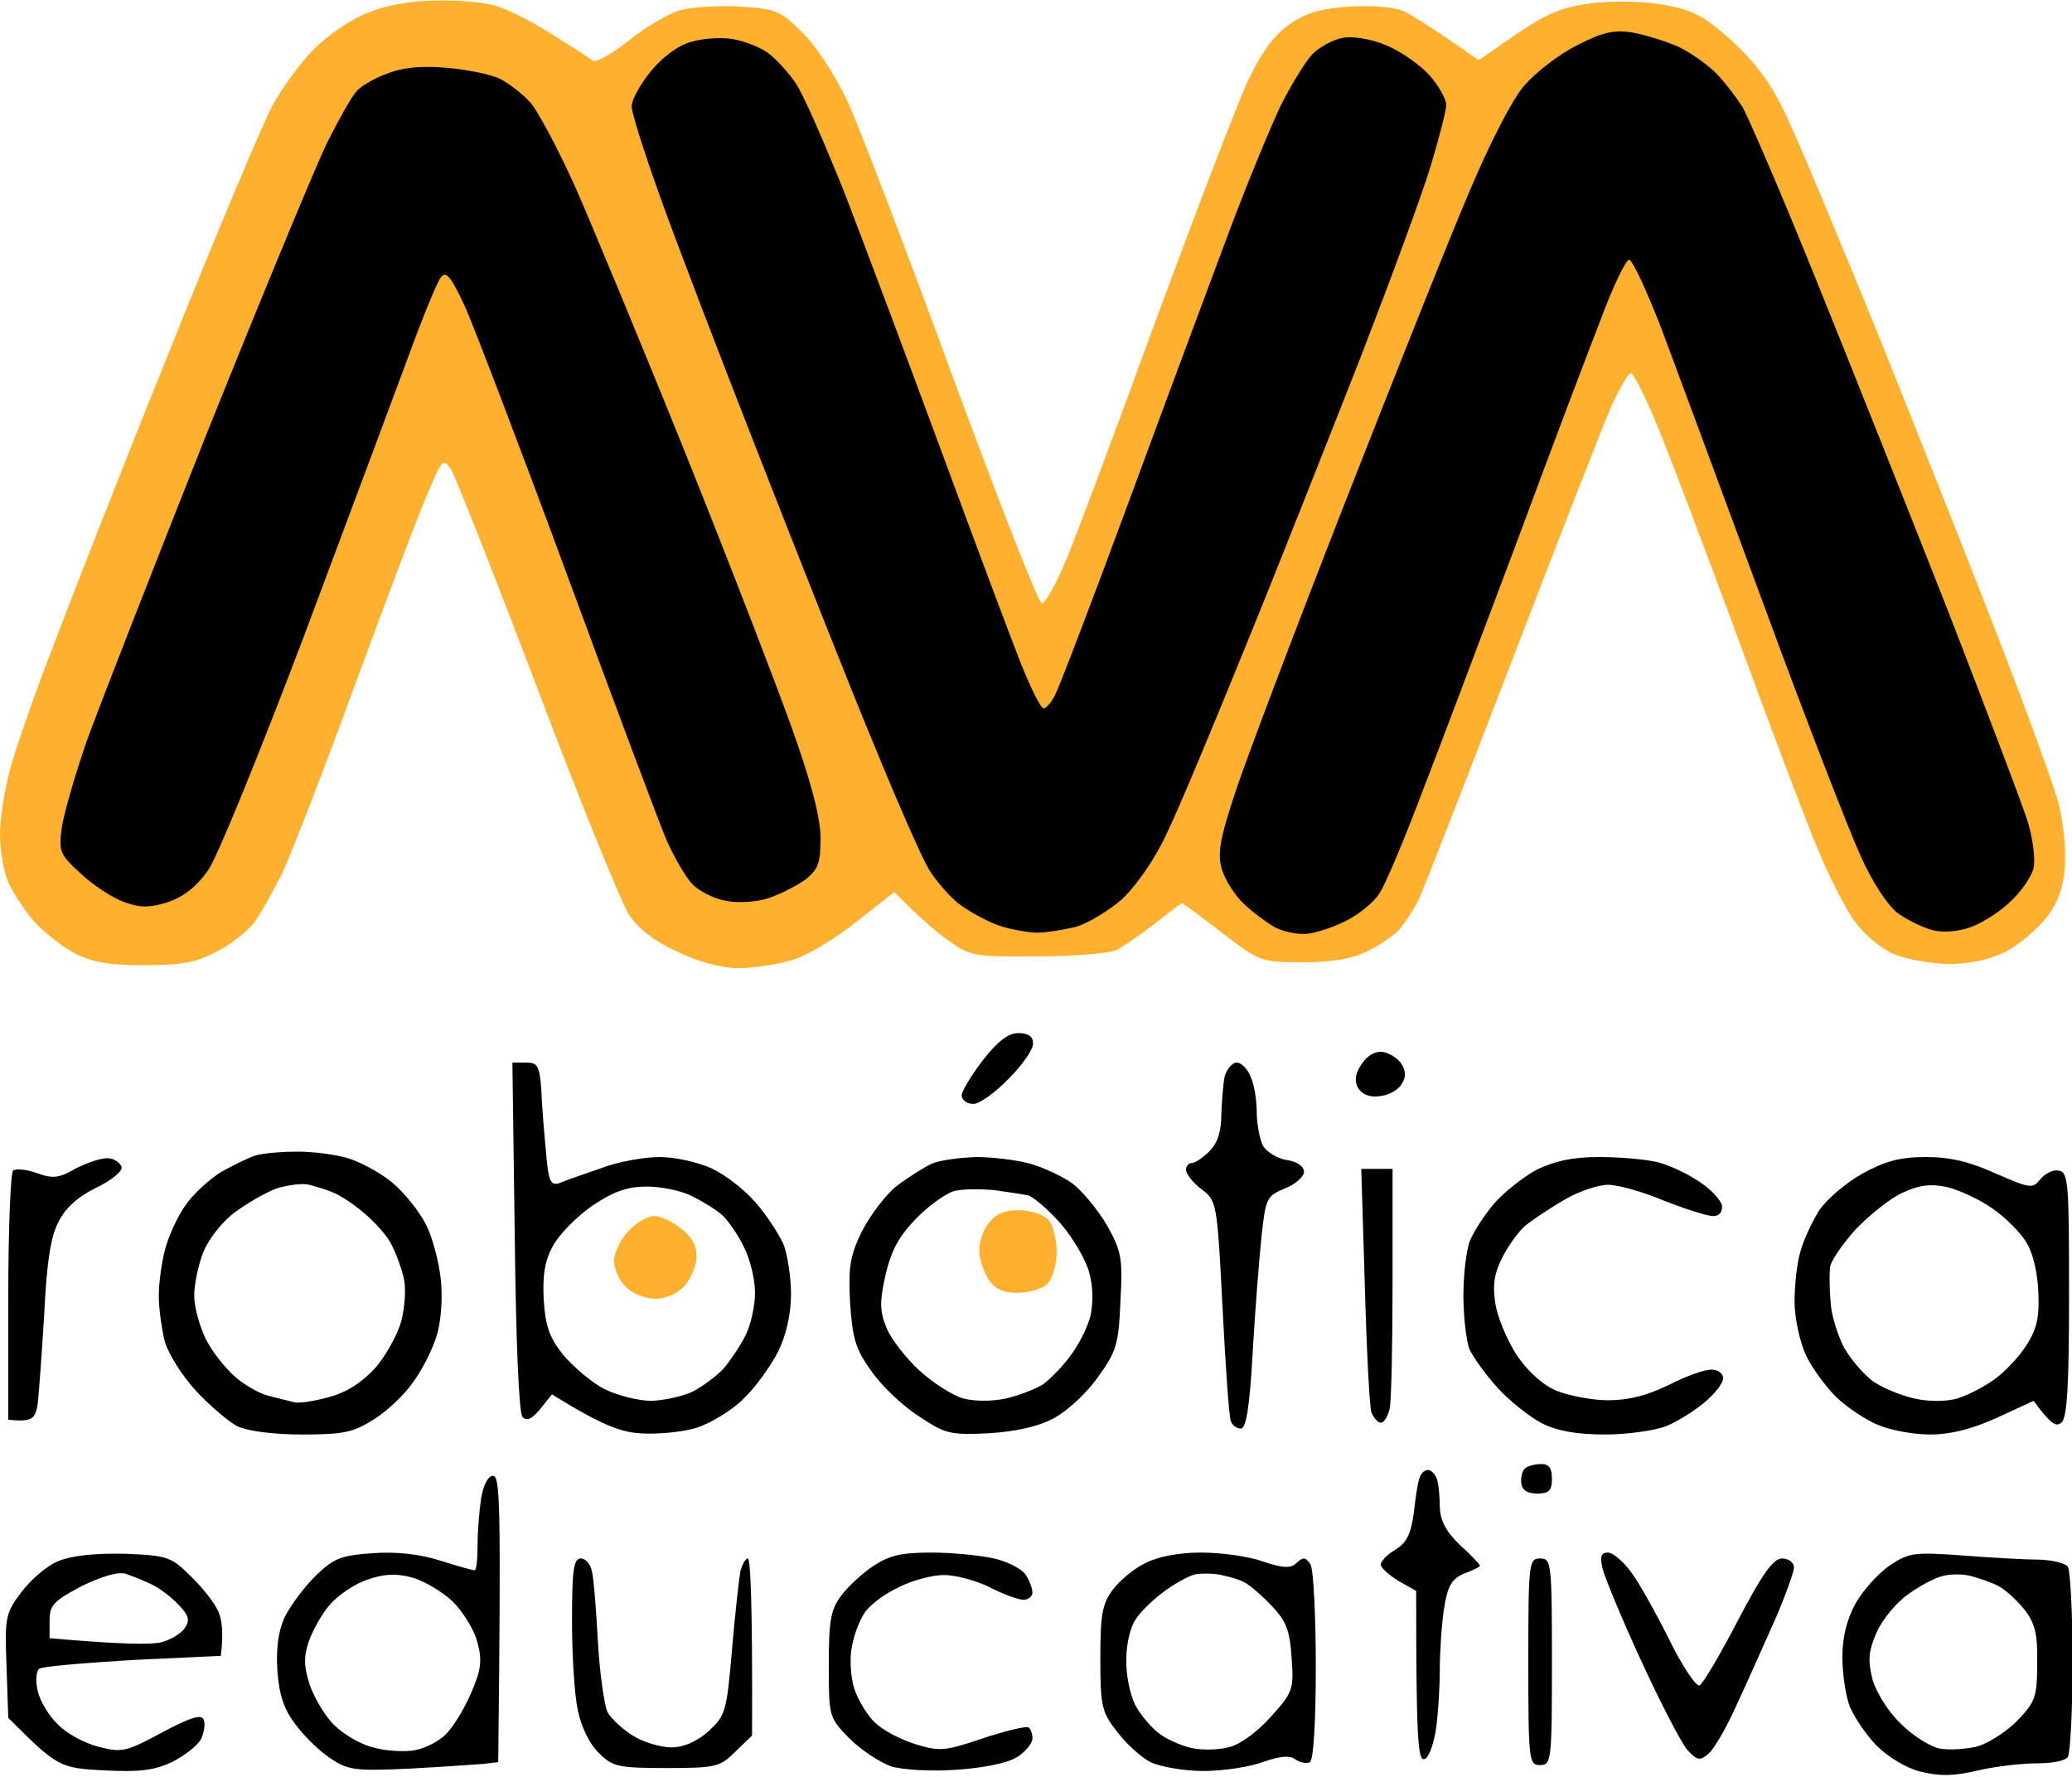
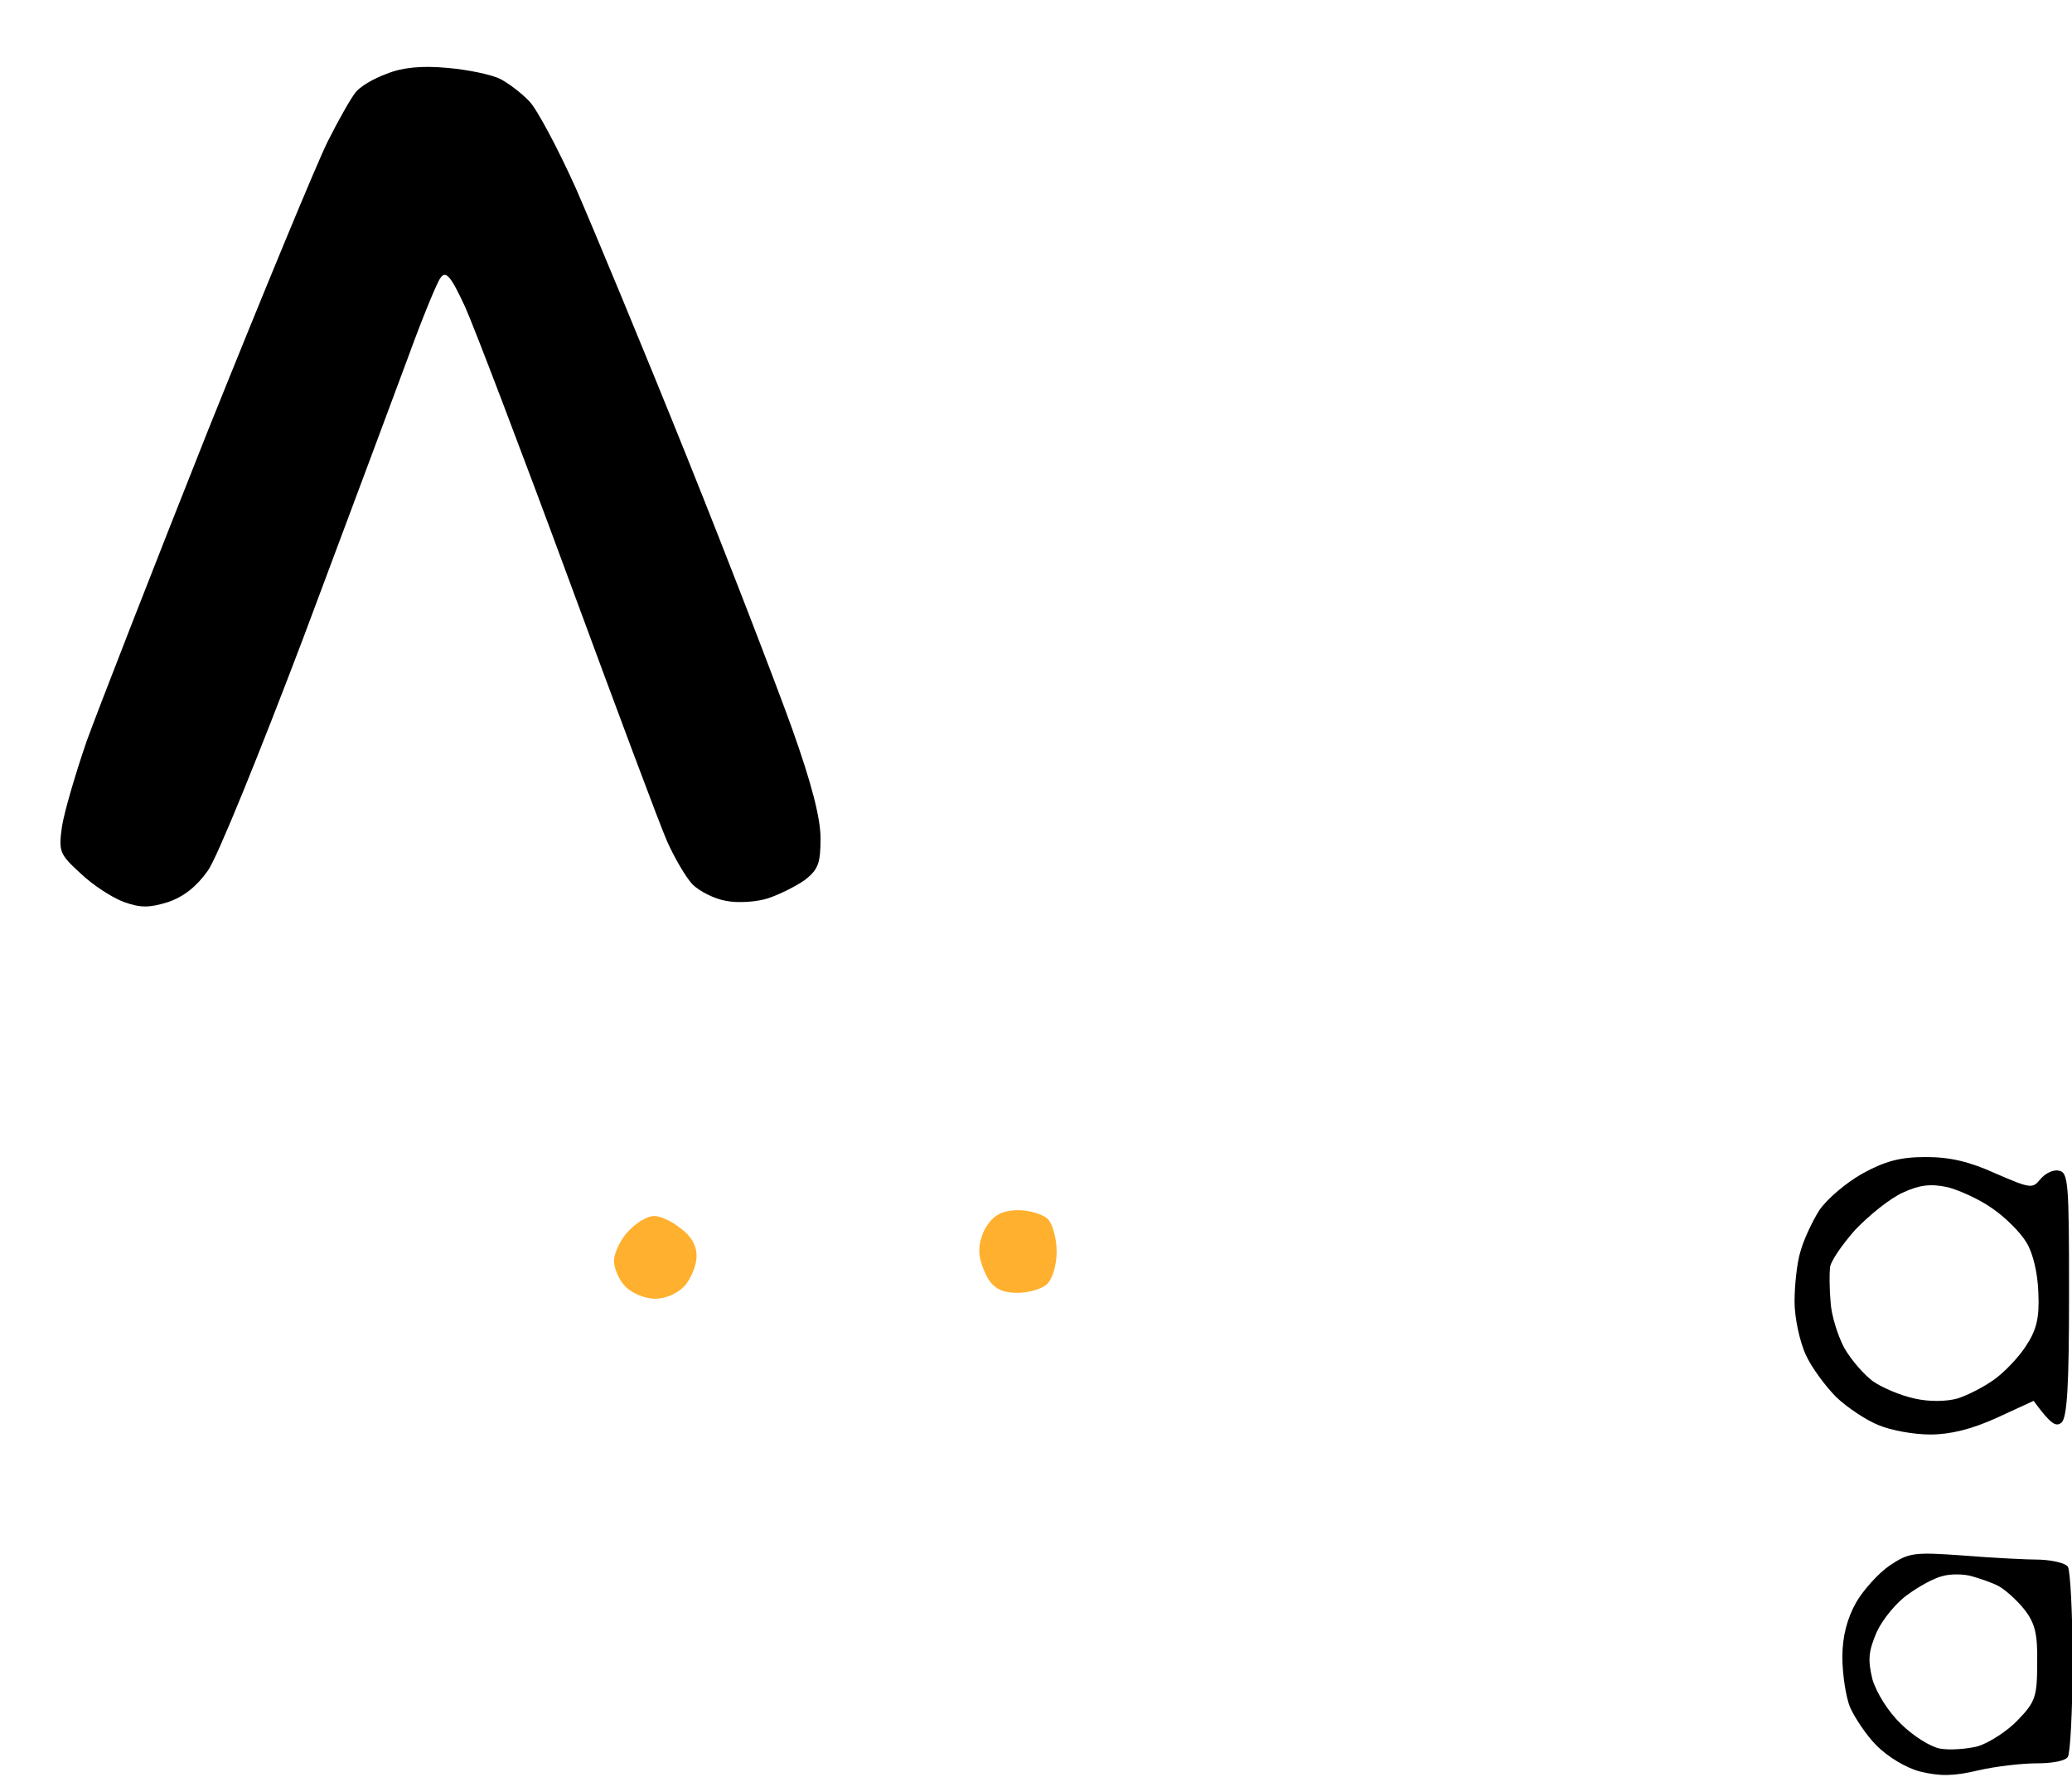
<svg xmlns="http://www.w3.org/2000/svg" fill="#ffb02e" height="301" version="1.2" viewBox="0 0 351 301" width="351">
  <g>
-     <path d="m62.5 2.1c-2.8 1-6.9 3.8-9.3 6.2-2.3 2.3-5.5 6.7-7.1 9.7-1.6 3-9.5 21.7-17.4 41.5-8 19.8-16.8 42.3-19.7 50-3 7.7-6.2 16.9-7.2 20.5-1 3.6-1.8 8.6-1.8 11.3 0 2.6 0.6 6.2 1.3 7.9 0.8 1.8 2.7 4.8 4.3 6.7 1.6 1.8 4.7 4.3 6.9 5.5 3.1 1.6 5.8 2.1 12 2.1 6.3 0 8.9-0.5 12.2-2.3 2.4-1.2 5.2-3.4 6.4-5 1.1-1.5 3.3-5.4 4.9-8.7 1.5-3.3 7.2-17.9 12.5-32.5 5.4-14.6 10.8-29 12.2-32 2.2-5.2 2.4-5.4 3.7-3.5 0.7 1.1 7.3 17.8 14.6 37 7.3 19.3 14.3 36.6 15.6 38.5 1.5 2.3 4.2 4.4 8.1 6.2 3.5 1.7 7.6 2.8 10.3 2.8 2.5 0 6.5-0.6 9-1.3 2.5-0.7 7.4-3.6 11-6.5l6.5-5.1c3.9 4 6.8 6.5 9 8.1 3.9 2.8 4.4 2.9 15.3 2.8 6.3 0 12.2-0.5 13.4-1.1 1.3-0.7 4.2-2.7 6.5-4.5 2.4-1.9 4.4-3.4 4.5-3.4 0.2 0 3.2 2.2 6.8 5 6.4 4.9 6.6 5 13.7 5 5.2 0 8.4-0.6 11-1.9 2.1-1 4.5-2.7 5.4-3.7 0.9-1.1 2.3-3.2 3.2-4.9 0.8-1.7 7.8-19.7 15.6-40 7.8-20.3 15.4-39.8 16.9-43.3 1.5-3.4 3.1-6.1 3.5-6 0.5 0.2 2.5 4.1 4.4 8.8 2 4.7 8 20.7 13.5 35.5 5.4 14.8 11.5 31 13.6 36 2 4.9 4.9 10.6 6.5 12.7 1.5 2.1 4.4 4.5 6.5 5.4 2 0.9 6.2 1.6 9.2 1.7 3.7 0 6.9-0.7 9.8-2.1 2.3-1.2 5.4-3.9 7-5.9 1.9-2.6 2.8-5.2 3-8.7 0.2-2.8-0.3-7.6-1.1-10.6-0.8-3-5.4-15.6-10.2-28-4.8-12.4-13.9-35.3-20.2-51-6.4-15.7-13.2-32.1-15.3-36.5-2.7-6-5.1-9.3-9.3-13.3-4.8-4.3-6.6-5.4-11.4-6.3-3.5-0.7-8.4-0.8-12.3-0.4-5.4 0.7-7.6 1.6-13 5.2l-6.5 4.5c-7.7-5.4-11.1-7.5-12.5-8.2-1.5-0.8-5.1-1.1-9.1-0.9-4.9 0.3-7.5 1-10.3 2.9-2.6 1.8-4.7 4.5-7.1 9.5-1.8 3.8-8.8 22.1-15.6 40.5-6.7 18.4-13.6 36.8-15.3 40.9-1.7 4-3.5 7.3-4.1 7.3-0.6 0-7.4-17.5-15.3-38.9-7.8-21.3-15.8-42.2-17.7-46.3-2-4.2-5.3-9.3-7.6-11.5-3.7-3.7-4.4-4-10.7-4.4-3.7-0.2-8.3 0.1-10.2 0.7-1.9 0.6-5.8 2.9-8.5 5.1-2.8 2.2-5.5 3.7-6 3.4-0.5-0.4-3.7-2.4-7-4.5-3.3-2.1-7.6-4.3-9.5-4.8-1.9-0.6-6.4-1-10-0.9-4 0-8.4 0.7-11.5 2z" fill="#ffb02e" />
    <path d="m326.3 196c4.1 0 7.4 0.8 11.8 2.8 5.8 2.5 6.2 2.6 7.5 1 0.8-1 2.2-1.7 3.1-1.5 1.7 0.2 1.8 2 1.8 20.9 0 15.3-0.3 21-1.3 21.8-0.9 0.7-1.7 0.4-4.7-3.7l-6.3 2.9c-4.2 1.9-7.8 2.8-11.2 2.8-2.8 0-6.7-0.7-8.8-1.6-2-0.8-5.2-2.9-7.1-4.7-1.8-1.8-4.2-5-5.2-7.2-1-2.2-1.9-6.2-1.9-9 0-2.7 0.4-6.6 1-8.5 0.5-1.9 2-5.1 3.2-7 1.3-1.9 4.6-4.7 7.3-6.2 3.8-2.1 6.4-2.8 10.7-2.8zm-12 12.3c-2.3 2.6-4.3 5.5-4.3 6.5-0.1 0.9-0.1 3.5 0.1 5.7 0.1 2.2 1.2 5.7 2.3 7.8 1.2 2.1 3.4 4.6 4.9 5.7 1.6 1.1 4.7 2.4 7 2.9 2.6 0.6 5.5 0.5 7.3 0 1.6-0.5 4.4-1.9 6.2-3.2 1.7-1.2 4.2-3.8 5.4-5.7 1.8-2.7 2.3-4.8 2.1-9-0.1-3.3-0.9-6.7-2-8.5-1-1.7-3.6-4.3-5.8-5.8-2.1-1.5-5.6-3.1-7.6-3.6-2.8-0.6-4.7-0.4-7.5 0.9-2.1 0.9-5.7 3.8-8.1 6.3zm18.3 55.2c4.9 0.4 10.8 0.7 13 0.7 2.2 0.1 4.3 0.6 4.7 1.2 0.4 0.6 0.8 7.8 0.8 16.1 0 8.2-0.4 15.5-0.8 16.1-0.4 0.7-2.7 1.1-5.2 1.1-2.5 0-7 0.5-10 1.2-4.2 1-6.5 1-9.8 0.2-2.4-0.6-5.5-2.5-7.4-4.4-1.7-1.7-3.7-4.7-4.5-6.5-0.7-1.7-1.3-5.6-1.3-8.5 0-3.5 0.8-6.5 2.3-9.2 1.2-2.1 3.8-5 5.7-6.3 3.3-2.2 4.1-2.3 12.5-1.7zm-9.4 6.6c-1.9 1.3-4.3 4.2-5.3 6.4-1.4 3.3-1.5 4.7-0.7 8 0.7 2.3 2.7 5.5 4.8 7.5 2 2 5 3.9 6.6 4.2 1.6 0.3 4.6 0.1 6.5-0.4 1.9-0.6 5-2.6 6.7-4.4 3-3.1 3.3-4 3.3-9.7 0.1-5-0.4-6.8-2.2-9.1-1.3-1.6-3.2-3.3-4.3-3.9-1.1-0.6-3.2-1.3-4.6-1.7-1.4-0.4-3.7-0.4-5 0-1.3 0.3-3.9 1.7-5.8 3.1z" fill="#000000" fill-rule="evenodd" />
-     <path d="m267.1 7.7c-3 1.5-7 4.6-8.9 6.8-2 2.3-5.9 9.9-9.3 18-3.3 7.7-12.7 31.3-21 52.5-8.3 21.2-16.6 43.1-18.5 48.8-2.8 8.4-3.2 10.8-2.4 13.5 0.5 1.7 2.2 4.4 3.7 5.8 1.6 1.5 3.9 3.2 5.3 4 1.4 0.7 3.7 1.2 5.2 1.1 1.6-0.1 4.6-1.1 6.8-2.2 2.2-1.1 4.8-3.2 5.7-4.7 1-1.5 4.2-9.1 7.1-16.8 3-7.7 10.1-26.6 15.9-42 5.7-15.4 12.2-32.6 14.4-38.2 2.1-5.7 4.3-10.3 4.9-10.3 0.5 0 3 5.3 5.5 11.8 2.4 6.4 10.2 27.5 17.3 46.7 7.1 19.3 14.5 38.4 16.4 42.5 2 4.5 4.6 8.4 6.3 9.7 1.7 1.2 4.4 2.5 6 2.9 1.8 0.4 4.4 0.2 6.5-0.6 1.9-0.7 5-2.7 6.7-4.4 1.8-1.7 3.5-4.2 3.8-5.6 0.3-1.4-0.1-4.7-0.9-7.5-0.8-2.7-6.9-18.7-13.4-35.5-6.6-16.8-16.8-42.4-22.7-57-5.9-14.6-11.5-27.6-12.4-29-0.9-1.4-2.7-3.8-4.1-5.3-1.4-1.5-4.3-3.6-6.5-4.7-2.2-1-5.8-2.1-8-2.5-3.2-0.5-5.1 0-9.4 2.2z" fill="#000000" />
-     <path d="m67.5 6.3c-2.8 0.7-5.8 2.8-10 7.1-5.2 5.2-6.8 7.8-10.9 17.6-2.7 6.3-10.3 25-16.8 41.5-6.6 16.5-14.6 37-17.7 45.5-3.2 8.5-6.4 17.5-7 20-1.1 3.8-1.1 5 0.2 7.5 0.8 1.7 3.6 5 6.3 7.5 2.7 2.5 6.3 4.8 7.9 5.2 1.6 0.3 5.4 0.2 8.3-0.3 2.8-0.5 6.6-1.9 8.3-3.2 1.8-1.2 4.2-4.6 5.6-7.7 1.4-3 9-22.4 17-43 8-20.6 14.9-38.3 15.4-39.3 0.5-0.9 1.4-1.7 1.9-1.7 0.5 0 1.7 1.7 2.6 3.7 0.9 2.1 6.7 17.5 12.9 34.3 6.2 16.8 12.9 34.6 14.9 39.5 2.5 6.2 4.7 10.1 7.3 12.7 2.1 2 5.6 4.1 7.8 4.7 2.8 0.7 5.4 0.7 8.5 0 2.5-0.6 5.8-2 7.5-3.3 1.7-1.2 4.1-4 5.4-6.2 2-3.2 2.3-4.8 1.9-8.9-0.3-2.8-4.3-14.7-8.8-26.5-4.5-11.8-13.8-35.4-20.7-52.5-6.9-17.1-14-33.9-15.8-37.5-1.9-3.7-5.4-8.5-8.1-11.1-3.7-3.5-6.2-4.9-10.2-5.7-2.8-0.7-6.2-1.2-7.5-1.1-1.2 0.1-4 0.6-6.2 1.2z" />
-     <path d="m124 6.6c1.9 0.3 4.6 1.3 6 2.3 1.4 1 3.5 3.3 4.8 5.2 1.3 1.9 4.9 10.2 8.2 18.4 3.2 8.3 10.6 28 16.5 44 5.9 16 12 32.3 13.6 36.3 1.6 3.9 3.2 7.2 3.7 7.2 0.4 0 1.3-1 1.9-2.2 0.7-1.3 6.4-16.2 12.7-33.3 6.3-17.1 13.9-37.5 16.9-45.5 3-8 6.9-17.4 8.6-21 1.8-3.6 4.2-7.5 5.4-8.8 1.2-1.2 3.5-2.5 5.2-2.8 1.8-0.3 4.8 0.2 7.4 1.3 2.4 1 5.7 3.3 7.3 5.1 1.5 1.7 2.8 4 2.8 5 0 0.9-1.2 5.5-2.6 10.2-1.4 4.7-6.8 19.3-11.9 32.5-5.2 13.2-13.9 35.3-19.5 49-5.6 13.8-11.6 28.2-13.5 32-1.9 4.1-5 8.5-7.4 10.8-2.3 2-5.8 4.1-7.8 4.7-2.1 0.5-5.1 1-6.8 1-1.7-0.1-4.6-0.6-6.5-1.3-1.9-0.7-4.9-2.3-6.7-3.7-1.7-1.4-4-4.1-5.1-6-1.1-1.9-5.2-11.2-9-20.5-3.9-9.3-12.6-31.4-19.5-49-6.9-17.6-14.6-37.7-17.1-44.8-2.5-7-4.6-13.6-4.6-14.7 0-1.1 1.5-3.8 3.3-6 2-2.4 4.7-4.4 6.8-4.9 1.8-0.6 5-0.8 6.9-0.5zm48.5 168.4c1.7 0 2.5 0.6 2.5 1.7 0.1 1-1.8 3.7-4.1 6-2.3 2.4-5 4.3-6 4.3-1.1 0-1.9-0.6-2-1.4 0-0.7 1.6-3.4 3.6-6 2.5-3.2 4.3-4.6 6-4.6zm61.8 3.2c1.1 0.2 2.5 1.1 3.1 2 0.8 1.3 0.8 2.3 0 3.5-0.6 1-2.3 1.9-3.8 2-1.6 0.2-2.9-0.3-3.6-1.5-0.6-1.2-0.4-2.4 0.7-4 0.9-1.4 2.3-2.2 3.6-2zm-147.5 1.8h2.3c2 0 2.3 0.5 2.6 4.7 0.1 2.7 0.5 7.4 0.8 10.5 0.4 5 0.8 5.7 2.3 5.2 0.9-0.4 4.1-1.5 7-2.5 2.8-1.1 7.3-1.9 10-1.9 2.6 0 6.5 0.9 8.7 1.9 2.2 1 5.5 3.5 7.4 5.7 1.9 2.1 4 5.4 4.8 7.1 0.7 1.8 1.3 5.7 1.3 8.5 0 3.4-0.8 6.9-2.2 9.8-1.3 2.5-3.9 6.1-5.9 8-1.9 1.9-5.5 4.1-8 4.9-2.4 0.7-6.6 1.1-9.4 0.9-3.4-0.2-6.6-1.4-15-6.6l-2 2.5c-1.4 1.7-2.3 2.1-3 1.3-0.6-0.7-1.1-12.8-1.3-30.5zm6.9 31c-1.4 2.5-1.8 4.9-1.6 9.1 0.3 4.5 0.9 6.4 3.3 9.4 1.7 2 4.8 4.7 7 5.8 2.2 1.1 5.8 2 8 2 2.2-0.1 5.4-0.8 7-1.6 1.7-0.9 4-2.6 5.2-3.9 1.1-1.3 2.8-3.8 3.7-5.6 0.9-1.8 1.6-5 1.6-7.2 0-2.2-0.8-5.7-1.9-7.8-1-2.1-2.7-4.5-3.7-5.4-1-0.9-3.3-2.3-5.1-3.2-1.8-0.9-5.2-1.6-7.6-1.6-3.3 0-5.6 0.8-9.2 3.2-2.6 1.8-5.6 4.8-6.7 6.8zm115.8-31c0.8 0 1.9 1.1 2.4 2.5 0.6 1.3 1 4 1 6 0 1.9 0.5 4.4 1 5.5 0.6 1.1 2.4 2.2 4 2.5 1.8 0.2 3 1.1 3 2 0 0.8-1.4 2.1-3.2 2.8-3.1 1.3-3.3 1.6-4 8.2-0.4 3.8-1.1 12.7-1.5 19.7-0.5 9.1-1.1 12.8-2 12.8-0.7 0-1.5-0.6-1.7-1.3-0.3-0.7-0.9-9.3-1.4-19.2-0.9-17.8-1-18.1-3.5-20-1.5-1.1-2.6-2.6-2.7-3.3 0-0.7 0.5-1.2 1-1.2 0.6 0 1.9-0.9 3-2 1.4-1.4 2-3.4 2-6.3 0.1-2.3 0.3-5.3 0.6-6.5 0.4-1.2 1.3-2.2 2-2.2zm-159.8 15.1c2.3-0.1 6.1 0.3 8.5 0.9 2.3 0.5 6 2.5 8.1 4.2 2.2 1.8 4.8 5.1 5.9 7.3 1.1 2.2 2.2 6.4 2.5 9.5 0.3 3.1 0 7.1-0.8 9.5-0.7 2.2-2.4 5.6-3.9 7.6-1.4 2.1-4.4 4.9-6.6 6.3-3.5 2.2-5 2.6-12.2 2.6-5 0-9.3-0.6-11-1.4-1.5-0.8-4.7-3.5-7-6-2.4-2.6-4.7-6.3-5.3-8.4-0.5-2.1-1-5.5-1-7.7 0-2.2 0.5-5.8 1.1-8 0.6-2.2 2.1-5.5 3.4-7.3 1.2-1.8 4-4.4 6.1-5.7 2.2-1.2 4.8-2.5 5.9-2.8 1.1-0.3 3.9-0.6 6.3-0.6zm-10.1 10.4c-2.1 1.6-4.4 4.6-5.2 6.7-0.8 2.1-1.5 5.3-1.5 7.3 0 1.9 0.9 5.1 1.9 7.2 1 2.1 3.3 5 5 6.5 1.7 1.5 4.4 3 5.9 3.3 1.5 0.4 3.3 0.8 4 1 0.7 0.3 3.3-0.1 5.9-0.8 3.1-0.8 5.7-2.5 8-5 1.8-2.1 3.8-5.7 4.4-8 0.6-2.3 0.8-5.6 0.4-7.2-0.4-1.7-1.3-4.2-2-5.5-0.6-1.4-2.7-3.8-4.6-5.4-1.8-1.6-4.3-3.2-5.4-3.6-1.1-0.5-2.9-1-4-1.3-1.1-0.3-3.5 0-5.5 0.6-1.9 0.7-5.2 2.6-7.3 4.2zm-21.2-9.3c1 0.1 2 0.8 2.2 1.5 0.2 0.7-1.8 2.3-4.3 3.5-3.1 1.5-5.2 3.4-6.4 5.8-1.3 2.4-2 6.9-2.4 15.5-0.4 6.6-0.9 13.4-1.1 15.2-0.4 2.7-0.9 3.2-5 2.8v-20.7c0-11.4 0.4-21 0.8-21.5 0.5-0.4 2.3-0.2 4 0.4 2.7 1 3.8 0.9 6.7-0.8 2-1 4.4-1.8 5.5-1.7zm147-0.2c2.8 0 6.8 0.5 9 1.1 2.2 0.6 5.5 2.1 7.3 3.4 1.8 1.4 4.4 4.6 5.9 7.2 2.4 4.3 2.6 5.5 2.2 12.8-0.3 7.3-0.7 8.5-3.9 12.9-1.9 2.7-5.3 5.8-7.5 6.9-2.6 1.4-6.4 2.2-11 2.5-6.5 0.3-7.3 0.1-11.9-3-2.8-1.8-6.4-5.3-8-7.7-2.6-3.6-3.1-5.5-3.5-11.5-0.3-6 0-7.9 2-12 1.4-2.7 4-6.2 5.9-7.7 2-1.5 4.7-3.2 6-3.8 1.4-0.6 4.8-1 7.5-1.1zm-10.1 10.3c-3.1 3.2-4.3 5.5-5.3 9.7-1 4.5-1 6.1 0.2 9 0.8 1.9 3.3 5.1 5.6 7.2 2.3 2.1 5.6 4.2 7.4 4.7 1.9 0.5 4.9 0.5 7.2 0 2.2-0.5 5-1.6 6.3-2.4 1.2-0.9 3.3-3 4.6-4.8 1.4-1.8 2.9-4.8 3.4-6.7 0.5-2.3 0.5-5-0.2-7.5-0.6-2.2-2.8-5.9-4.8-8.2-2.1-2.4-4.6-4.5-5.5-4.8-1-0.2-3.6-0.6-5.8-0.9-2.2-0.2-5.1-0.2-6.5 0.1-1.3 0.2-4.3 2.3-6.6 4.6zm115.6-10.3c3.6 0 8.1 0.4 10 0.9 2 0.5 5.1 2 7 3.3 2 1.3 3.6 3.1 3.8 4 0.1 1.1-0.4 1.8-1.5 1.8-1 0-4.7-1.2-8.3-2.6-3.5-1.5-7.8-2.7-9.5-2.7-1.6 0-5 1.1-7.5 2.6-2.4 1.4-5.4 3.4-6.6 4.4-1.1 1-2.8 3.3-3.8 5.3-1.3 2.5-1.7 4.6-1.2 7.7 0.3 2.3 2 6.3 3.6 8.8 1.9 2.8 4.4 5.1 6.8 6.1 2 0.8 6 1.6 8.7 1.6 3.5 0 6.6-0.8 10.3-2.6 2.9-1.5 6.1-2.6 7.2-2.6 1.1 0 2 0.6 2 1.5 0 0.8-1.4 2.6-3.2 4.1-1.8 1.5-4.7 3.3-6.5 4-1.8 0.7-6.4 1.4-10.3 1.4-4.8 0-8.1-0.6-10.7-1.9-2.1-1.1-5.5-3.8-7.5-6-2.1-2.3-4.2-5.3-4.8-6.6-0.5-1.4-1-5.5-1-9 0-3.6 0.5-7.8 1.1-9.3 0.6-1.5 2.4-4.3 4-6.2 1.7-2 4.9-4.5 7.2-5.8 3.1-1.5 6-2.2 10.7-2.2zm-40.3 2h5.3v19.2c0 10.6-0.2 20.3-0.5 21.5-0.3 1.2-0.9 2.3-1.5 2.3-0.5 0-1.2-0.8-1.6-1.8-0.3-1-0.8-10.6-1.1-21.5zm30.5 50c1.3 0 1.8 0.7 1.8 2.5 0 2-0.5 2.5-2.5 2.5-1.7 0-2.6-0.6-2.7-1.8-0.1-1 0.2-2.2 0.7-2.5 0.5-0.4 1.7-0.7 2.7-0.7zm-19.2 1c0.5 0 1.2 0.7 1.5 1.5 0.3 0.8 0.5 3 0.5 4.8 0.1 2.3 1 4.1 3.5 6.5 1.9 1.7 3.4 3.3 3.3 3.5-0.2 0.2-1.4 0.8-2.8 1.3-2 0.9-2.7 2.1-3.3 6-0.4 2.7-0.7 7.4-0.7 10.4 0 3-0.3 7.6-0.7 10.3-0.5 2.7-1.3 4.7-2 4.7-1 0-1.3-3.5-1.3-28.5l-3-1.7c-1.6-1-3-2.2-3-2.8 0-0.5 1.1-1.7 2.5-2.5 1.9-1.2 2.6-2.6 3.1-6.2 0.3-2.7 0.7-5.4 1-6 0.2-0.7 0.8-1.3 1.4-1.3zm-158.4 1c1.2 0 1.4 4 0.9 48.5l-2.5 0.3c-1.4 0.1-7 0.5-12.5 0.8-8.9 0.4-10.4 0.3-13.2-1.6-1.8-1.1-4.5-3.7-6-5.7-2.1-2.7-2.9-5.1-3.2-9.2q-0.4-5.6 1.2-9.1c0.9-1.9 3.3-5.1 5.2-7 3.2-3.1 4.3-3.5 9.8-3.9 4-0.3 8.1 0.2 11.5 1.3 2.8 0.9 5.4 1.6 5.7 1.6 0.3 0 0.5-1.9 0.5-4.2 0-2.4 0.3-6 0.6-8 0.4-2.3 1.2-3.8 2-3.8zm-27.6 21.8c-1.4 1.6-3 4.5-3.6 6.3-0.9 2.6-0.8 4.3 0.2 7.4 0.8 2.2 2.6 5.3 4.2 6.8 1.5 1.5 4.4 3.2 6.5 3.7 2 0.6 5.2 0.8 7 0.5 1.7-0.3 4.2-1.5 5.4-2.8 1.2-1.2 3.1-4.3 4.2-6.9 1.7-3.9 1.9-5.5 1.1-8.5-0.5-2.1-2.4-5.2-4.2-7-1.8-1.7-5-3.6-7-4.1-2.6-0.7-4.7-0.6-7.5 0.4-2.1 0.7-4.9 2.6-6.3 4.2zm-34.8-8.6c7.3 0.3 7.9 0.5 11.2 3.8 2 1.9 4.1 4.6 4.7 6 0.6 1.4 0.9 3.6 0.4 7.5l-15 0.7c-8.2 0.5-15.4 1.1-15.8 1.5-0.5 0.5-0.6 2.2-0.2 3.8 0.4 1.7 1.9 4.2 3.4 5.6 1.4 1.5 4.5 3.2 6.9 3.8 3.9 1 4.6 0.9 10.7-2.4 4.7-2.5 6.7-3.2 7.1-2.2 0.3 0.6 0.1 2.1-0.4 3.2-0.5 1.1-2.7 2.8-4.8 3.9-3.1 1.5-5.6 1.8-11.6 1.5-7.6-0.4-7.9-0.5-16.3-8.9l-0.3-8.8c-0.3-8.3-0.2-8.9 2.6-12.6 1.6-2.1 4.4-4.5 6.3-5.2 2.2-0.9 6.2-1.3 11.1-1.2zm-12.7 11.3v3c12.4 1.1 17.3 1.1 18.9 0.7 1.6-0.4 3.4-1.5 4-2.4 0.9-1.3 0.7-2.1-0.9-3.8-1.1-1.2-3.1-2.8-4.5-3.5-1.4-0.7-3.4-1.5-4.6-1.9-1.3-0.4-4 0.4-7.5 2.1-4.7 2.5-5.4 3.2-5.4 5.8zm149.4-11.5c3.6 0 8.4 0.5 10.6 1 2.2 0.5 4.6 1.7 5.3 2.7 0.7 1 1.2 2.4 1.2 3.1 0 0.6-0.7 1.2-1.5 1.2-0.8 0-3.4-0.9-5.7-2.1-2.4-1.2-5.9-2.1-7.8-2.1-1.9 0-5.4 0.9-7.7 2.1-2.4 1.1-5 3.1-5.8 4.4-0.8 1.2-1.8 3.8-2.1 5.7-0.4 1.9-0.2 5.1 0.4 7 0.6 1.9 2.2 4.5 3.4 5.7 1.3 1.3 4.3 2.9 6.8 3.7 4.2 1.3 5 1.3 11.5-0.9 3.9-1.3 7.3-2.1 7.8-1.9 0.4 0.2 0.7 1.1 0.7 1.9 0 0.8-1.2 2.3-2.7 3.2-1.7 1-5.7 1.8-10.3 2.1-4.1 0.3-9.1 0-11-0.6-1.9-0.7-5.1-2.8-7-4.7-3.5-3.6-3.5-3.7-3.5-12.5 0-7.4 0.3-9.3 2.1-11.7 1.1-1.5 3.6-3.8 5.4-5 2.7-1.8 4.7-2.3 9.9-2.3zm45.6 0c3.3 0 8 0.6 10.5 1.5 3.6 1.2 4.8 1.2 5.8 0.2 1.1-1 1.5-0.9 2.3 0.3 0.5 0.8 0.9 8.6 0.9 17.3 0 9.5-0.4 15.9-1 16.2-0.5 0.3-1.7 0.1-2.5-0.5-1-0.7-2.7-0.5-5.5 0.5-2.2 0.8-6.7 1.5-10 1.5-3.3 0-7.3-0.7-9-1.5-1.6-0.8-4.2-3.2-5.7-5.2-2.6-3.3-2.8-4.4-2.8-12.4 0-7.3 0.3-9.2 2.1-11.6 1.1-1.5 3.6-3.6 5.5-4.5 2.1-1.1 5.7-1.8 9.4-1.8zm-6.2 6.6c-1.8 1.3-4 3.4-4.8 4.7-0.9 1.2-1.6 4.2-1.6 6.7-0.1 2.5 0.6 6 1.5 7.8 0.9 1.7 2.8 4 4.4 5.1 1.5 1 4.1 2.1 5.7 2.3 1.7 0.3 4.4 0.2 6-0.3 1.7-0.4 4.8-2.7 6.9-5.1 3.7-4.1 3.9-4.6 3.5-10-0.3-4.6-0.9-6.2-3.4-8.8-1.6-1.7-3.7-3.5-4.5-3.9-0.8-0.5-2.6-1-4-1.3-1.4-0.3-3.4-0.3-4.5-0.1-1.1 0.3-3.5 1.6-5.2 2.9zm75.2-6.6c0.8 0 2.6 1.5 3.9 3.3 1.3 1.7 4.2 6.9 6.5 11.5 2.2 4.5 4.6 8 5.1 7.7 0.6-0.3 3.5-5.2 6.5-11 4.2-8 6-10.5 7.5-10.5 1.1 0 2 0.7 2 1.5 0 0.8-1.5 5-3.4 9.3-1.9 4.2-4.7 10.6-6.4 14.2-1.6 3.6-3.7 7.2-4.6 8-1.5 1.3-1.9 1.3-3.6-0.5-1-1.1-4.5-7.8-7.8-15-3.3-7.1-6.2-14.2-6.6-15.7-0.5-2.1-0.3-2.8 0.9-2.8zm-174 1c0.8 0 1.7 1 1.9 2.3 0.3 1.2 0.7 6.6 1 12 0.3 5.3 1.1 10.6 1.6 11.7 0.6 1.1 2.5 2.9 4.3 4 1.7 1.1 4.7 2 6.5 2 2.1 0 4.2-0.9 6.3-2.7 2.9-2.7 3.1-3.3 4-13.8 0.5-6 1.2-12 1.4-13.2 0.3-1.3 0.9-2.3 1.3-2.3 0.4 0 0.8 6.7 0.7 30l-2.8 2.7c-2.6 2.6-3.3 2.8-11.6 2.8-8.2 0-9.2-0.2-11.5-2.5-1.6-1.5-3-4.4-3.6-7.2-0.6-2.7-1-9.5-1-15.3 0-8.7 0.3-10.5 1.5-10.5zm162.5 0c1.9 0 2 0.7 2 17.5 0 16.8-0.1 17.5-2 17.5-1.9 0-2-0.7-2-17.5 0-16.8 0.1-17.5 2-17.5z" fill="#000000" fill-rule="evenodd" />
    <path d="m65.5 12.5c-2.2 0.8-4.6 2.2-5.3 3.2-0.8 1-2.9 4.7-4.7 8.3-1.8 3.6-10.9 25.6-20.3 49-9.3 23.4-18.5 47-20.5 52.5-1.9 5.5-3.8 12-4.2 14.5-0.6 4.3-0.4 4.7 3.2 8 2.1 2 5.4 4.1 7.3 4.8 2.8 1 4.3 1 7.5 0 2.6-0.9 4.8-2.6 6.7-5.3 1.6-2.2 8.8-20 16.2-39.5 7.3-19.5 15.3-40.9 17.7-47.4 2.4-6.6 4.9-12.7 5.5-13.5 0.9-1.3 1.7-0.5 4.2 4.9 1.6 3.6 9.5 24.3 17.5 46 8 21.7 15.5 41.8 16.7 44.5 1.2 2.7 3.1 6 4.3 7.3 1.2 1.2 3.8 2.5 5.7 2.8 1.9 0.4 5.1 0.2 7-0.4 1.9-0.6 4.7-2 6.3-3.1 2.3-1.8 2.7-2.8 2.7-7.1 0-3.4-1.5-9.3-4.9-18.8-2.7-7.5-10.7-28.3-17.9-46.2-7.2-17.9-15.6-38.1-18.6-45-3.1-6.9-6.7-13.6-7.9-14.8-1.2-1.3-3.4-3-4.9-3.8-1.6-0.8-5.6-1.6-9-1.9-4.3-0.4-7.6-0.1-10.3 1z" fill="#000000" />
    <path d="m167.5 207.2c-1 1.2-1.7 3.4-1.6 4.8 0 1.4 0.8 3.5 1.6 4.8 1.1 1.6 2.5 2.2 4.9 2.2 1.9 0 4.2-0.7 5-1.5 0.9-0.9 1.6-3.2 1.6-5.5 0-2.2-0.7-4.7-1.5-5.5-0.8-0.8-3.1-1.5-5-1.5-2.4 0-3.9 0.7-5 2.2zm-61 1.3c-1.3 1.3-2.4 3.6-2.5 5 0 1.4 0.9 3.4 2 4.5 1.1 1.1 3.3 2 5 2 1.8 0 3.8-0.9 5-2.2 1.1-1.3 2-3.5 2-5q0-2.8-2.8-4.8c-1.5-1.2-3.5-2.1-4.5-2-1 0-2.9 1.1-4.2 2.5z" fill="#ffb02e" />
  </g>
</svg>